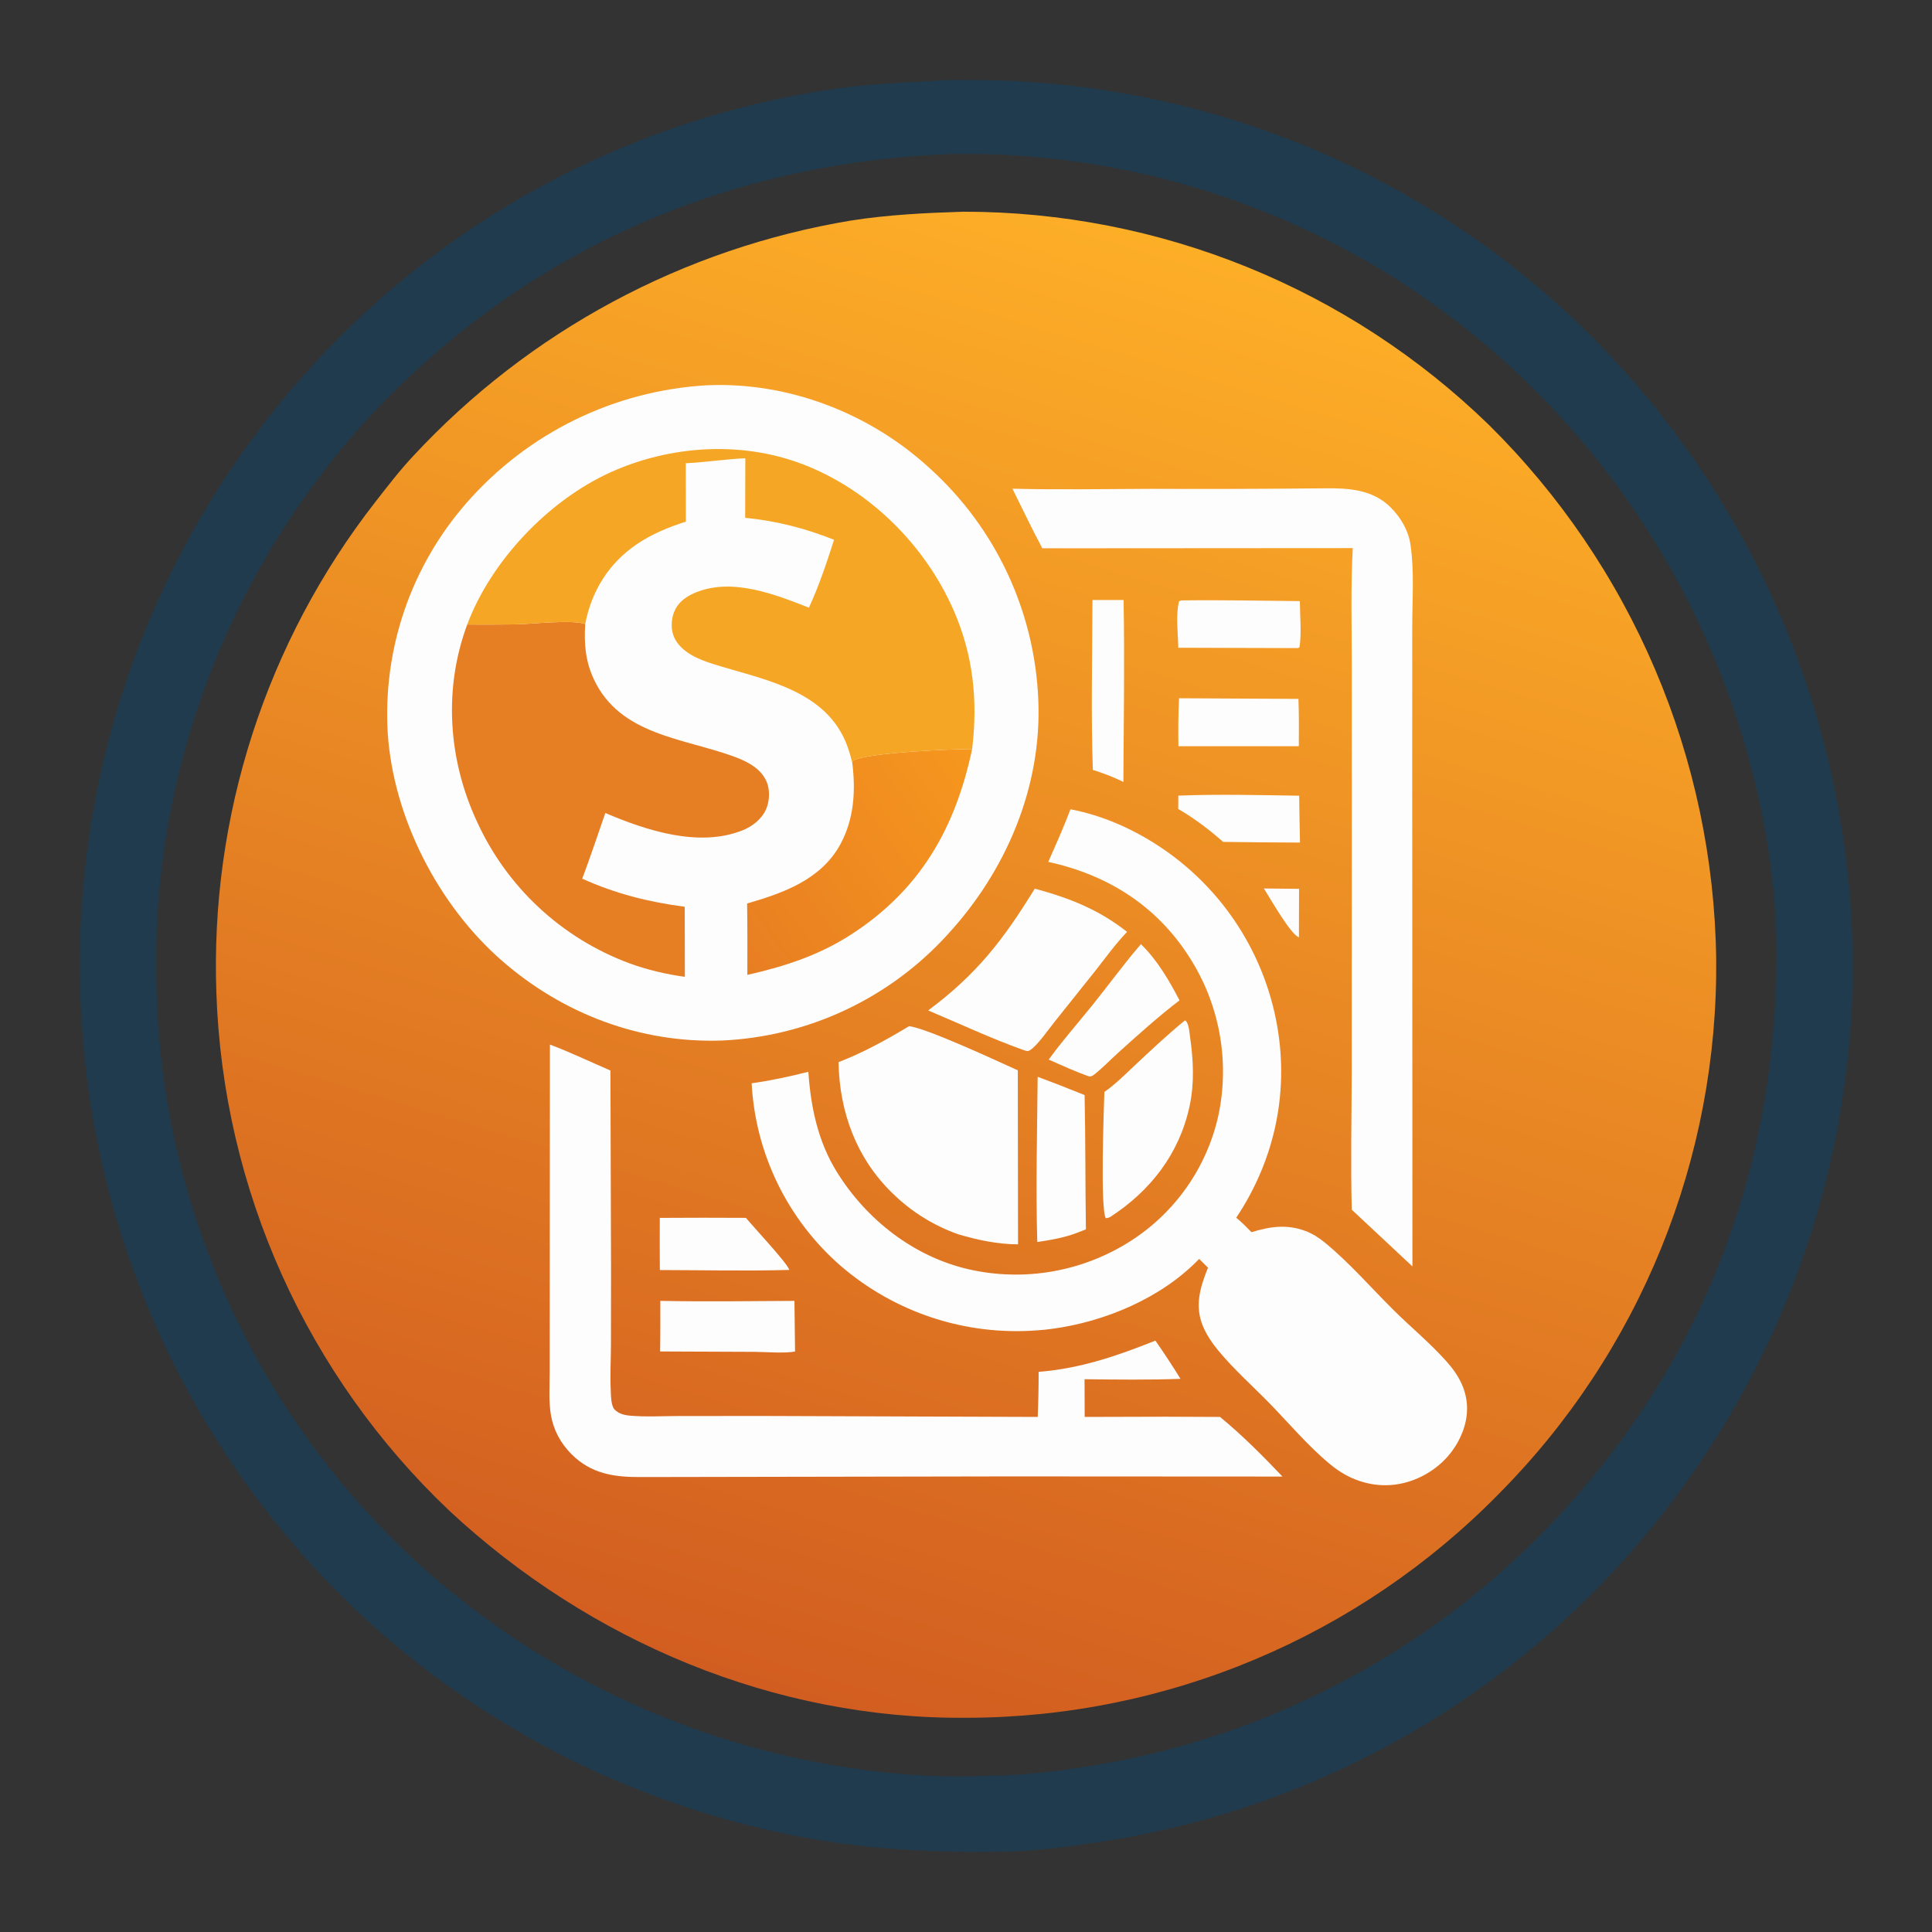
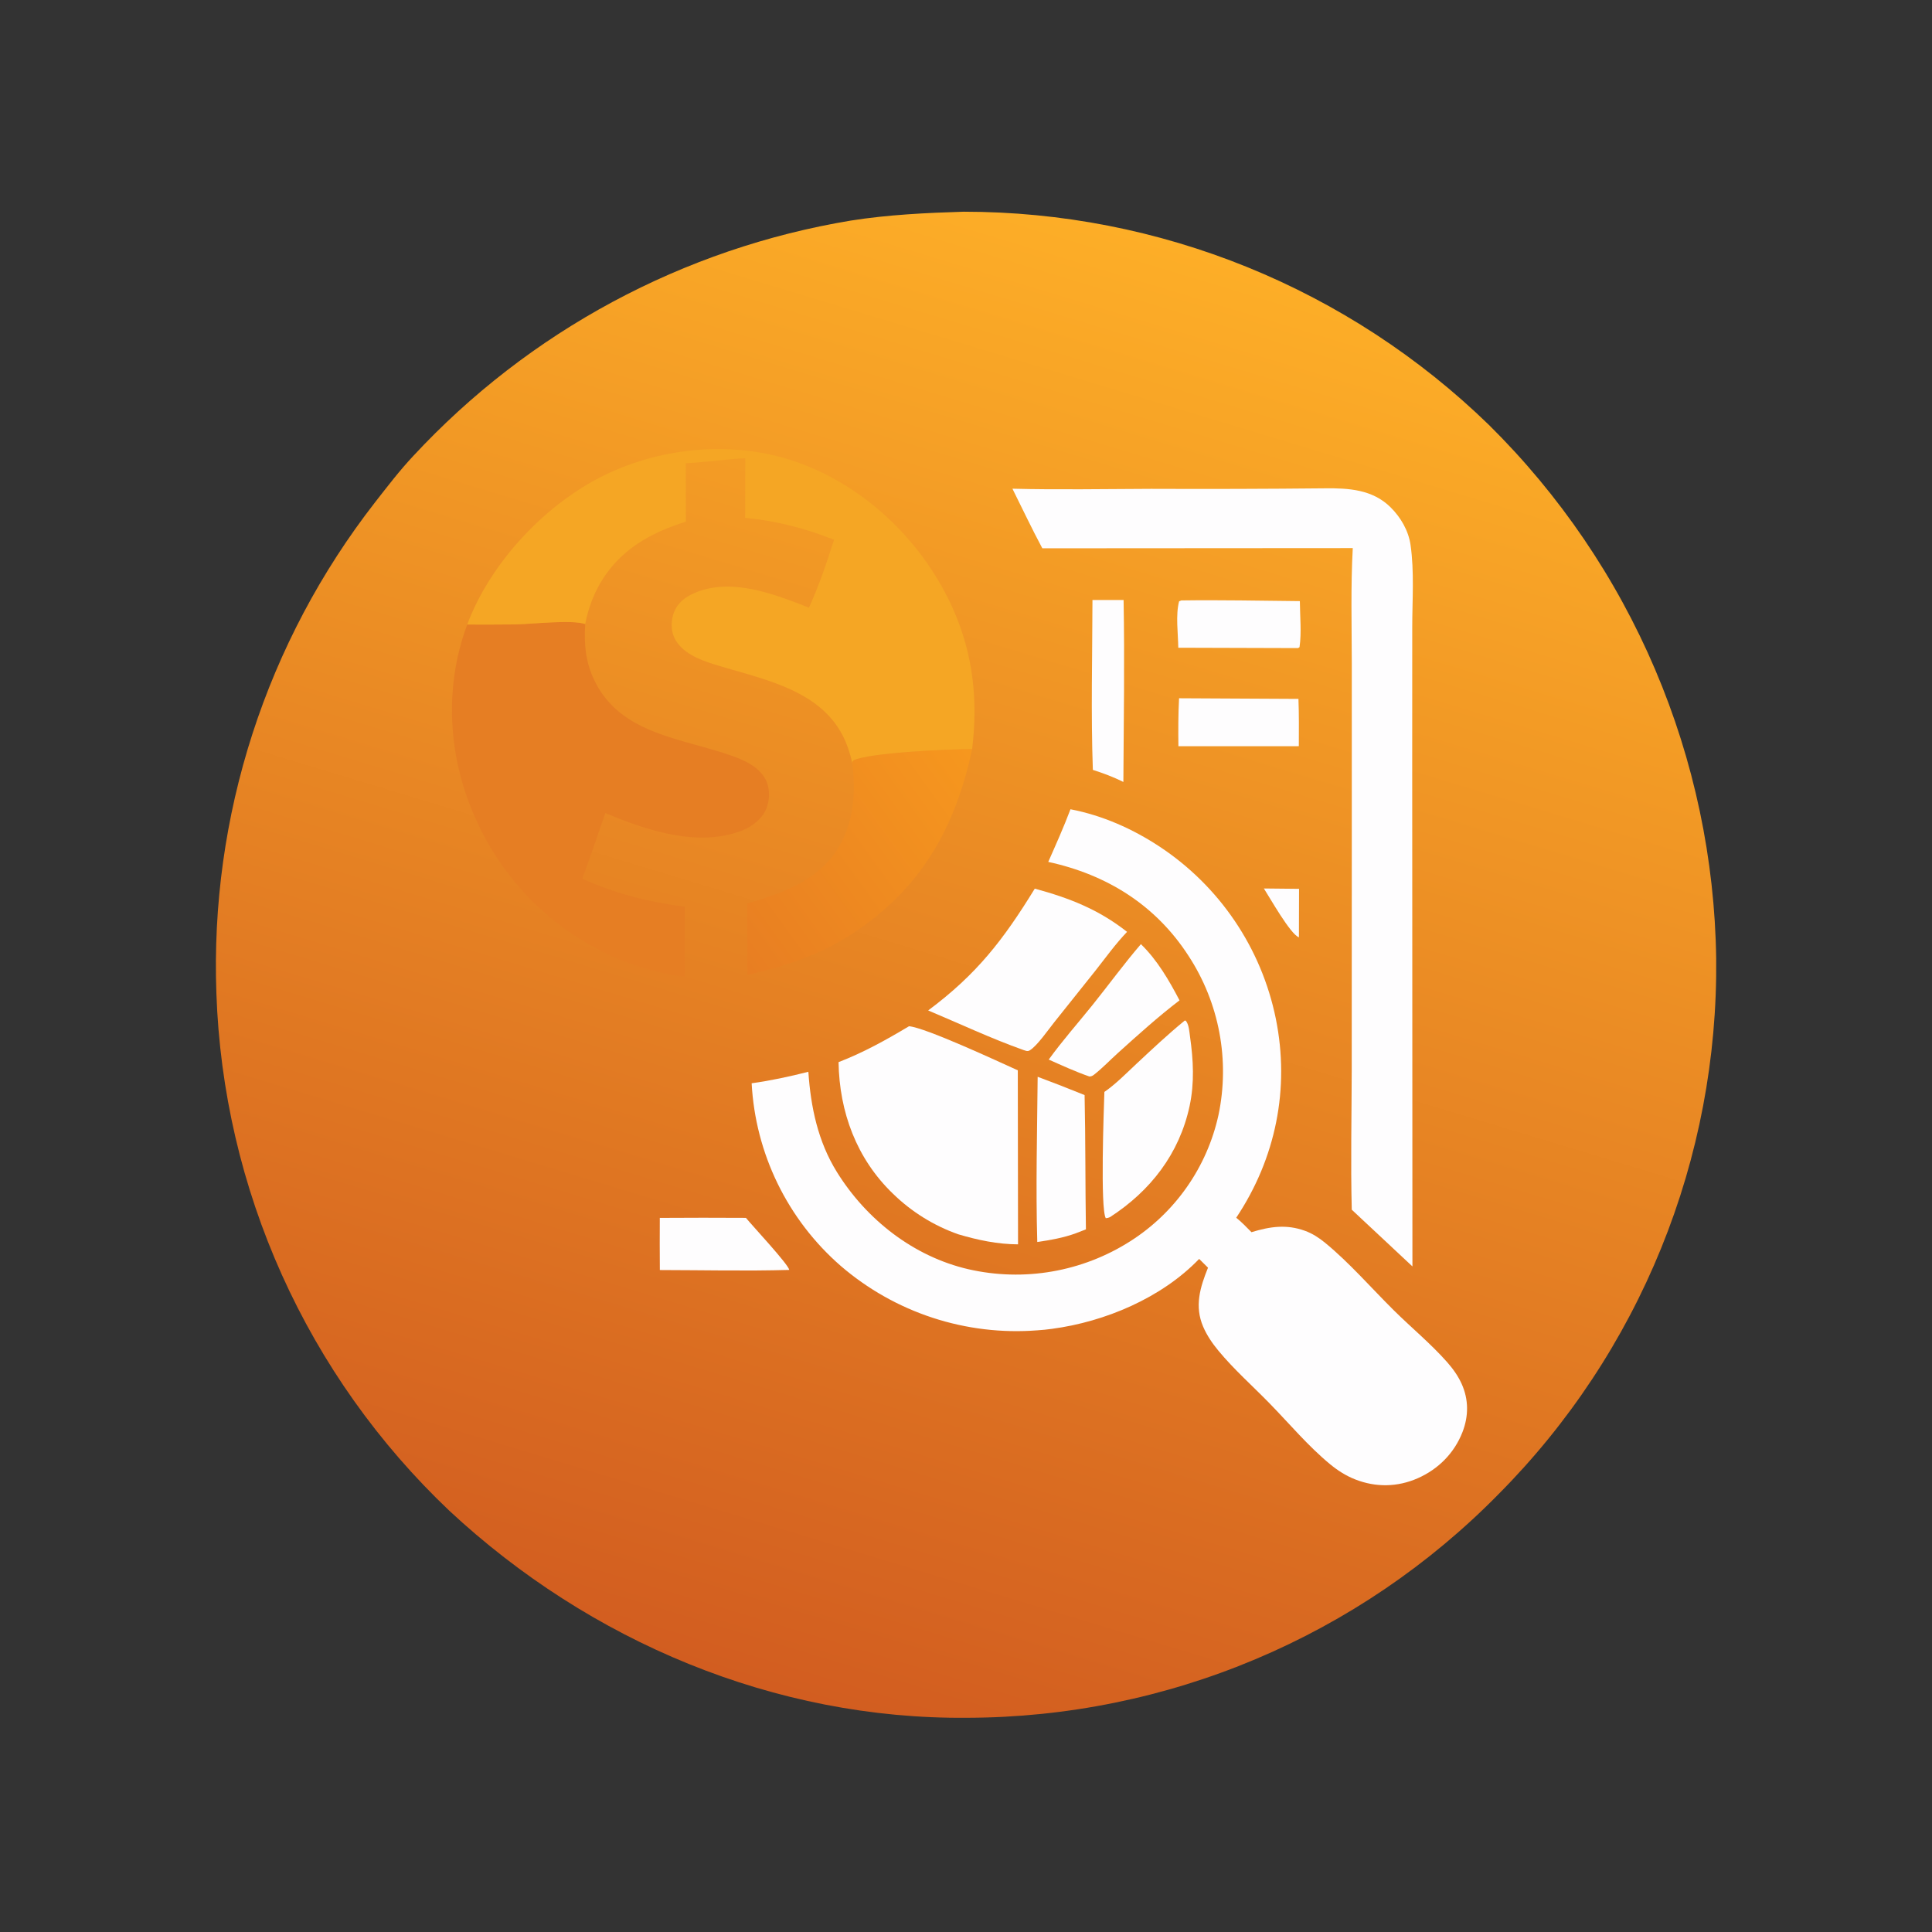
<svg xmlns="http://www.w3.org/2000/svg" width="1024" height="1024">
  <rect width="100%" height="100%" fill="#333333" stroke="none" />
-   <path fill="#203B4D" d="M497.841 42.704C503.152 42.254 508.688 42.387 514.021 42.393Q519.741 42.383 525.46 42.513Q531.179 42.644 536.893 42.914Q542.607 43.185 548.313 43.597Q554.019 44.008 559.713 44.559Q565.406 45.11 571.085 45.801Q576.763 46.492 582.423 47.323Q588.083 48.153 593.721 49.122Q599.359 50.091 604.971 51.199Q610.583 52.306 616.167 53.551Q621.75 54.796 627.301 56.177Q632.852 57.559 638.367 59.077Q643.883 60.594 649.359 62.247Q654.836 63.9 660.27 65.687Q665.704 67.473 671.093 69.393Q676.482 71.313 681.822 73.365Q687.162 75.416 692.45 77.598Q697.737 79.78 702.97 82.092Q708.203 84.403 713.377 86.843Q718.551 89.282 723.664 91.847Q728.777 94.413 733.825 97.104Q738.874 99.794 743.854 102.608Q748.835 105.422 753.745 108.357Q758.655 111.292 763.491 114.347Q768.327 117.402 773.087 120.575Q777.847 123.748 782.528 127.037Q787.208 130.326 791.806 133.729Q796.404 137.132 800.918 140.647Q805.431 144.161 809.857 147.786Q814.282 151.411 818.617 155.143Q822.952 158.876 827.194 162.713Q831.436 166.551 835.583 170.492Q839.729 174.433 843.778 178.474Q847.893 182.608 851.904 186.842Q855.916 191.076 859.823 195.407Q863.729 199.738 867.528 204.164Q871.327 208.59 875.016 213.108Q878.705 217.625 882.282 222.232Q885.859 226.84 889.321 231.533Q892.784 236.227 896.13 241.004Q899.476 245.781 902.704 250.64Q905.932 255.498 909.039 260.434Q912.147 265.369 915.132 270.38Q918.117 275.391 920.978 280.474Q923.839 285.556 926.575 290.708Q929.31 295.859 931.918 301.076Q934.526 306.293 937.005 311.573Q939.484 316.852 941.833 322.191Q944.182 327.53 946.398 332.925Q948.615 338.32 950.698 343.768Q952.782 349.216 954.731 354.713Q956.68 360.211 958.493 365.754Q960.306 371.298 961.983 376.884Q963.659 382.471 965.198 388.097Q966.737 393.723 968.137 399.385Q969.537 405.047 970.797 410.742Q972.058 416.437 973.178 422.161Q974.298 427.885 975.277 433.634Q976.256 439.384 977.094 445.156Q977.932 450.929 978.627 456.72Q979.323 462.511 979.875 468.317Q980.428 474.123 980.839 479.942Q981.249 485.76 981.516 491.586Q981.783 497.413 981.907 503.244Q982.031 509.075 982.011 514.908Q981.958 520.636 981.766 526.361Q981.575 532.086 981.244 537.805Q980.914 543.524 980.445 549.233Q979.976 554.942 979.369 560.638Q978.762 566.334 978.018 572.013Q977.273 577.693 976.391 583.353Q975.509 589.013 974.49 594.65Q973.471 600.287 972.315 605.897Q971.16 611.508 969.869 617.089Q968.579 622.67 967.153 628.218Q965.727 633.766 964.168 639.277Q962.608 644.789 960.915 650.262Q959.223 655.734 957.398 661.164Q955.573 666.594 953.617 671.978Q951.662 677.362 949.576 682.697Q947.49 688.032 945.276 693.315Q943.062 698.598 940.72 703.826Q938.379 709.054 935.911 714.224Q933.444 719.393 930.852 724.501Q928.26 729.61 925.545 734.654Q922.83 739.698 919.993 744.674Q917.157 749.651 914.201 754.557Q911.245 759.464 908.17 764.298Q905.096 769.131 901.906 773.889Q898.716 778.646 895.411 783.325Q892.106 788.004 888.689 792.602Q885.272 797.199 881.745 801.712Q878.218 806.226 874.582 810.652Q870.946 815.079 867.204 819.416Q863.463 823.754 859.617 827.999Q855.771 832.244 851.823 836.395Q847.876 840.546 843.829 844.6Q840.54 847.89 837.186 851.113Q833.833 854.337 830.415 857.493Q826.998 860.649 823.519 863.736Q820.039 866.824 816.499 869.841Q812.959 872.859 809.359 875.805Q805.76 878.752 802.102 881.626Q798.444 884.5 794.73 887.301Q791.016 890.102 787.247 892.828Q783.478 895.555 779.655 898.205Q775.833 900.856 771.958 903.43Q768.083 906.004 764.158 908.501Q760.233 910.997 756.259 913.415Q752.285 915.833 748.264 918.171Q744.242 920.509 740.175 922.766Q736.108 925.024 731.997 927.2Q727.885 929.376 723.731 931.47Q719.578 933.564 715.383 935.575Q711.188 937.586 706.954 939.512Q702.72 941.439 698.449 943.281Q694.177 945.124 689.87 946.88Q685.563 948.637 681.221 950.308Q676.88 951.978 672.506 953.562Q668.132 955.146 663.728 956.642Q659.323 958.139 654.89 959.547Q650.456 960.956 645.996 962.275Q641.535 963.595 637.049 964.826Q632.563 966.057 628.054 967.198Q623.544 968.339 619.013 969.391Q614.481 970.442 609.93 971.402Q605.378 972.363 600.809 973.233Q596.239 974.103 591.653 974.882Q587.067 975.661 582.466 976.348C564.631 979.01 545.816 981.537 527.748 981.484C496.94 981.854 466.69 980.446 436.209 975.641Q432.079 974.97 427.962 974.225Q423.845 973.481 419.742 972.663Q415.639 971.845 411.55 970.955Q407.462 970.065 403.391 969.102Q399.319 968.139 395.265 967.104Q391.211 966.068 387.177 964.961Q383.142 963.854 379.127 962.676Q375.113 961.497 371.12 960.247Q367.127 958.998 363.157 957.677Q359.187 956.357 355.241 954.966Q351.295 953.575 347.374 952.114Q343.454 950.653 339.56 949.123Q335.666 947.593 331.799 945.994Q327.933 944.395 324.096 942.727Q320.259 941.059 316.452 939.324Q312.645 937.588 308.869 935.785Q305.094 933.982 301.351 932.112Q297.608 930.243 293.899 928.306Q290.19 926.37 286.516 924.369Q282.842 922.367 279.204 920.301Q275.566 918.234 271.965 916.103Q268.365 913.972 264.803 911.778Q261.24 909.583 257.718 907.326Q254.195 905.068 250.713 902.748Q247.231 900.428 243.791 898.047Q240.351 895.666 236.954 893.224Q233.557 890.781 230.203 888.279Q226.85 885.777 223.542 883.216Q220.233 880.655 216.971 878.035Q213.709 875.415 210.493 872.738Q207.278 870.061 204.111 867.327Q200.944 864.593 197.826 861.803Q193.516 857.919 189.303 853.93Q185.09 849.941 180.977 845.849Q176.864 841.757 172.853 837.565Q168.842 833.373 164.936 829.084Q161.03 824.794 157.23 820.41Q153.431 816.025 149.741 811.548Q146.051 807.071 142.472 802.504Q138.894 797.937 135.429 793.284Q131.964 788.63 128.615 783.893Q125.266 779.155 122.035 774.336Q118.804 769.518 115.693 764.621Q112.582 759.724 109.592 754.751Q106.603 749.779 103.737 744.735Q100.871 739.69 98.13 734.577Q95.389 729.463 92.776 724.284Q90.162 719.104 87.677 713.861Q85.192 708.619 82.837 703.317Q80.481 698.014 78.258 692.656Q76.034 687.297 73.944 681.885Q71.853 676.473 69.896 671.011Q67.939 665.549 66.118 660.041Q64.297 654.532 62.612 648.981Q60.927 643.429 59.38 637.837Q57.832 632.246 56.423 626.618Q55.014 620.99 53.744 615.329Q52.474 609.668 51.344 603.977Q50.215 598.286 49.225 592.57Q48.236 586.853 47.389 581.113Q46.541 575.374 45.835 569.615Q45.129 563.857 44.565 558.082Q44.001 552.308 43.58 546.521Q43.159 540.735 42.881 534.94Q42.596 529.269 42.449 523.592Q42.301 517.916 42.291 512.238Q42.28 506.559 42.406 500.882Q42.533 495.205 42.796 489.533Q43.059 483.861 43.459 478.197Q43.859 472.532 44.395 466.879Q44.932 461.226 45.604 455.588Q46.277 449.95 47.085 444.329Q47.894 438.708 48.837 433.109Q49.781 427.51 50.859 421.935Q51.938 416.36 53.15 410.812Q54.363 405.265 55.709 399.748Q57.055 394.232 58.534 388.749Q60.012 383.267 61.623 377.822Q63.233 372.377 64.975 366.972Q66.716 361.567 68.587 356.206Q70.458 350.845 72.458 345.53Q74.458 340.216 76.586 334.951Q78.713 329.686 80.967 324.474Q83.221 319.262 85.6 314.106Q87.979 308.95 90.481 303.853Q92.984 298.756 95.609 293.721Q98.234 288.685 100.979 283.715Q103.725 278.744 106.589 273.841Q109.454 268.939 112.435 264.106Q115.417 259.274 118.515 254.515Q121.613 249.756 124.824 245.073Q128.036 240.39 131.359 235.786Q134.683 231.182 138.116 226.659Q141.55 222.136 145.091 217.698Q148.633 213.259 152.281 208.907Q155.928 204.556 159.68 200.293Q163.065 196.444 166.533 192.671Q170.002 188.898 173.552 185.202Q177.103 181.506 180.735 177.889Q184.366 174.272 188.076 170.736Q191.786 167.201 195.574 163.747Q199.361 160.294 203.223 156.925Q207.085 153.556 211.021 150.273Q214.957 146.99 218.964 143.794Q222.971 140.598 227.047 137.492Q231.124 134.385 235.268 131.369Q239.411 128.353 243.621 125.429Q247.83 122.505 252.103 119.675Q256.376 116.844 260.71 114.109Q265.044 111.373 269.437 108.733Q273.83 106.094 278.281 103.552Q282.731 101.01 287.236 98.566Q291.742 96.123 296.3 93.779Q300.858 91.436 305.466 89.193Q310.075 86.951 314.732 84.81Q319.389 82.669 324.091 80.632Q328.794 78.595 333.541 76.661Q338.288 74.728 343.076 72.9Q347.864 71.072 352.691 69.349Q357.518 67.627 362.382 66.011Q367.246 64.396 372.144 62.888Q377.043 61.38 381.973 59.98Q386.904 58.58 391.864 57.29Q396.824 55.999 401.811 54.818Q406.798 53.636 411.81 52.566Q416.822 51.495 421.857 50.534Q426.891 49.574 431.946 48.725Q437 47.876 442.072 47.138C460.581 44.426 479.194 43.755 497.841 42.704ZM501.768 81.737C381.476 86.916 274.815 134.784 193.185 223.795Q190.257 227.04 187.396 230.345Q184.536 233.649 181.743 237.011Q178.949 240.372 176.225 243.79Q173.501 247.208 170.847 250.681Q168.193 254.154 165.61 257.68Q163.028 261.206 160.517 264.783Q158.007 268.361 155.569 271.989Q153.132 275.617 150.769 279.294Q148.407 282.971 146.119 286.695Q143.831 290.42 141.62 294.19Q139.409 297.96 137.275 301.774Q135.141 305.588 133.084 309.445Q131.028 313.302 129.051 317.2Q127.074 321.098 125.177 325.035Q123.279 328.973 121.462 332.948Q119.645 336.923 117.909 340.934Q116.174 344.945 114.52 348.991Q112.866 353.037 111.295 357.116Q109.724 361.194 108.236 365.304Q106.749 369.414 105.345 373.553Q103.941 377.692 102.622 381.859Q101.303 386.025 100.068 390.218Q98.834 394.411 97.685 398.628Q96.537 402.845 95.474 407.085Q94.412 411.324 93.435 415.585Q92.459 419.845 91.57 424.124Q90.681 428.404 89.879 432.7Q89.077 436.996 88.362 441.308Q87.648 445.62 87.021 449.946Q86.395 454.271 85.856 458.609Q85.318 462.946 84.868 467.294Q84.418 471.641 84.057 475.997C82.378 495.948 82.493 516.082 83.377 536.069Q83.653 541.234 84.054 546.39Q84.454 551.547 84.98 556.692Q85.505 561.838 86.155 566.969Q86.805 572.1 87.579 577.214Q88.353 582.328 89.25 587.421Q90.147 592.515 91.167 597.586Q92.187 602.656 93.33 607.7Q94.472 612.745 95.737 617.76Q97.001 622.775 98.386 627.758Q99.771 632.742 101.277 637.69Q102.782 642.638 104.406 647.548Q106.031 652.459 107.774 657.328Q109.517 662.198 111.377 667.024Q113.237 671.85 115.214 676.63Q117.19 681.409 119.281 686.14Q121.373 690.87 123.578 695.548Q125.783 700.227 128.101 704.85Q130.419 709.474 132.848 714.04Q135.277 718.607 137.816 723.113Q140.354 727.619 143.001 732.063Q145.648 736.506 148.402 740.884Q151.156 745.262 154.014 749.573Q156.873 753.883 159.835 758.123Q162.798 762.362 165.862 766.529Q168.926 770.696 172.089 774.788Q175.253 778.879 178.515 782.893Q181.777 786.907 185.135 790.841Q188.493 794.775 191.945 798.626Q195.397 802.477 198.942 806.244Q202.486 810.011 206.121 813.691Q209.755 817.371 213.477 820.961Q217.2 824.552 221.008 828.052Q224.176 830.934 227.4 833.753Q230.624 836.572 233.902 839.327Q237.181 842.082 240.513 844.773Q243.845 847.463 247.228 850.088Q250.612 852.713 254.047 855.271Q257.482 857.828 260.966 860.319Q264.45 862.809 267.982 865.23Q271.514 867.652 275.093 870.004Q278.672 872.356 282.296 874.637Q285.92 876.918 289.589 879.128Q293.257 881.338 296.968 883.476Q300.679 885.613 304.431 887.678Q308.183 889.742 311.974 891.733Q315.766 893.724 319.596 895.64Q323.426 897.556 327.293 899.396Q331.16 901.237 335.062 903.001Q338.964 904.766 342.9 906.454Q346.836 908.141 350.804 909.752Q354.772 911.362 358.771 912.895Q362.77 914.427 366.798 915.881Q370.826 917.334 374.882 918.709Q378.938 920.084 383.02 921.378Q387.102 922.673 391.209 923.888Q395.316 925.103 399.445 926.237Q403.575 927.371 407.726 928.424Q411.877 929.476 416.048 930.448Q420.219 931.419 424.408 932.309Q428.597 933.198 432.803 934.006Q437.009 934.813 441.229 935.538Q445.45 936.263 449.684 936.905Q453.918 937.547 458.164 938.106Q462.41 938.664 466.666 939.14C484.244 941.03 502.249 942.174 519.925 941.346Q521.246 941.286 522.565 941.206C542.696 941.076 563.171 938.586 582.983 935.138Q587.099 934.431 591.199 933.644Q595.3 932.858 599.385 931.992Q603.47 931.126 607.538 930.181Q611.605 929.236 615.654 928.213Q619.702 927.19 623.73 926.088Q627.758 924.987 631.764 923.807Q635.77 922.628 639.752 921.372Q643.734 920.115 647.691 918.782Q651.648 917.448 655.579 916.039Q659.51 914.629 663.412 913.144Q667.315 911.658 671.188 910.097Q675.061 908.537 678.903 906.901Q682.746 905.266 686.556 903.557Q690.365 901.847 694.141 900.064Q697.918 898.281 701.658 896.426Q705.399 894.57 709.103 892.643Q712.808 890.715 716.474 888.716Q720.14 886.717 723.767 884.648Q727.394 882.578 730.98 880.439Q734.566 878.299 738.11 876.091Q741.654 873.883 745.155 871.606Q748.656 869.33 752.111 866.986Q755.568 864.642 758.977 862.232Q762.387 859.822 765.75 857.346Q769.113 854.87 772.427 852.33Q775.741 849.789 779.005 847.185Q782.27 844.581 785.483 841.915Q788.696 839.248 791.857 836.519Q795.019 833.791 798.126 831.002Q801.234 828.213 804.287 825.364Q807.34 822.515 810.338 819.608Q813.335 816.701 816.276 813.736C900.427 728.451 942.513 621.613 941.544 502.089C941.289 470.571 936.409 438.625 928.49 408.154Q927.549 404.496 926.546 400.854Q925.543 397.212 924.477 393.588Q923.411 389.964 922.283 386.359Q921.155 382.754 919.965 379.169Q918.775 375.584 917.524 372.02Q916.273 368.456 914.96 364.914Q913.648 361.372 912.275 357.853Q910.902 354.334 909.468 350.839Q908.035 347.344 906.542 343.875Q905.048 340.405 903.496 336.962Q901.943 333.518 900.331 330.102Q898.719 326.686 897.049 323.298Q895.379 319.91 893.651 316.551Q891.922 313.192 890.137 309.863Q888.351 306.535 886.508 303.237Q884.665 299.94 882.766 296.675Q880.867 293.41 878.912 290.177Q876.957 286.945 874.947 283.747Q872.936 280.549 870.871 277.386Q868.806 274.224 866.687 271.097Q864.568 267.97 862.395 264.88Q860.223 261.789 857.997 258.737Q855.772 255.685 853.495 252.671Q851.217 249.658 848.888 246.684Q846.559 243.71 844.179 240.777Q841.799 237.843 839.369 234.951Q836.939 232.059 834.46 229.209Q831.981 226.36 829.453 223.553Q826.925 220.746 824.349 217.983Q821.773 215.22 819.15 212.502Q816.527 209.784 813.858 207.111Q811.189 204.438 808.474 201.812Q804.723 198.185 800.885 194.651Q797.047 191.117 793.124 187.678Q789.201 184.238 785.195 180.896Q781.19 177.553 777.104 174.309Q773.017 171.065 768.853 167.922Q764.689 164.778 760.45 161.737Q756.211 158.696 751.898 155.759Q747.586 152.823 743.203 149.992Q738.821 147.161 734.37 144.438Q729.92 141.715 725.405 139.102Q720.889 136.488 716.312 133.985Q711.734 131.483 707.096 129.092Q702.459 126.702 697.764 124.425Q693.07 122.149 688.321 119.987Q683.573 117.826 678.773 115.781Q673.973 113.736 669.125 111.809Q664.277 109.881 659.383 108.073Q654.489 106.264 649.553 104.576Q644.616 102.887 639.64 101.319Q634.664 99.751 629.651 98.305Q624.638 96.859 619.592 95.536Q614.545 94.213 609.468 93.013Q604.39 91.813 599.285 90.737Q594.18 89.662 589.05 88.711Q583.92 87.76 578.768 86.934Q573.617 86.109 568.447 85.409Q563.277 84.709 558.091 84.136Q552.905 83.563 547.707 83.116Q542.509 82.669 537.302 82.349Q532.094 82.029 526.88 81.837Q521.667 81.644 516.45 81.578Q511.233 81.513 506.016 81.574Q503.89 81.593 501.768 81.737Z" />
  <defs>
    <linearGradient id="gradient_0" gradientUnits="userSpaceOnUse" x1="396.515" y1="892.247" x2="627.324" y2="130.386">
      <stop offset="0" stop-color="#D25D20" />
      <stop offset="1" stop-color="#FDAE27" />
    </linearGradient>
  </defs>
  <path fill="url(#gradient_0)" d="M510.79 112.212Q515.604 112.212 520.416 112.328Q525.229 112.444 530.037 112.676Q534.845 112.908 539.646 113.256Q544.447 113.604 549.238 114.067Q554.03 114.531 558.809 115.11Q563.588 115.689 568.351 116.382Q573.115 117.076 577.86 117.885Q582.605 118.693 587.33 119.616Q592.054 120.538 596.755 121.574Q601.456 122.611 606.131 123.76Q610.805 124.909 615.451 126.171Q620.096 127.432 624.71 128.805Q629.324 130.178 633.903 131.662Q638.482 133.146 643.025 134.74Q647.567 136.334 652.069 138.037Q656.572 139.74 661.032 141.551Q665.492 143.362 669.907 145.279Q674.322 147.197 678.69 149.221Q683.058 151.245 687.375 153.373Q691.693 155.502 695.958 157.734Q700.223 159.965 704.433 162.299Q708.643 164.633 712.796 167.068Q716.948 169.503 721.041 172.037Q725.134 174.572 729.164 177.204Q733.195 179.836 737.16 182.564Q741.126 185.293 745.025 188.116Q748.924 190.939 752.754 193.856Q756.583 196.772 760.342 199.78Q764.1 202.788 767.785 205.886Q771.469 208.983 775.078 212.169Q778.687 215.354 782.219 218.626Q785.75 221.897 789.201 225.253Q792.704 228.716 796.122 232.263Q799.54 235.81 802.871 239.439Q806.202 243.068 809.444 246.777Q812.685 250.486 815.836 254.272Q818.987 258.059 822.045 261.92Q825.102 265.782 828.066 269.717Q831.029 273.652 833.895 277.658Q836.762 281.664 839.531 285.738Q842.299 289.812 844.968 293.953Q847.637 298.093 850.204 302.297Q852.772 306.501 855.236 310.766Q857.701 315.031 860.061 319.354Q862.421 323.678 864.676 328.057Q866.93 332.437 869.078 336.87Q871.225 341.303 873.265 345.787Q875.304 350.271 877.234 354.804Q879.163 359.336 880.982 363.913Q882.802 368.491 884.509 373.112Q886.216 377.732 887.811 382.393Q889.405 387.053 890.886 391.751Q892.367 396.449 893.734 401.182Q895.1 405.914 896.351 410.679Q897.602 415.443 898.737 420.237Q899.872 425.03 900.891 429.849Q901.909 434.669 902.81 439.512Q903.711 444.354 904.494 449.218Q905.276 454.081 905.941 458.962Q906.606 463.843 907.152 468.738Q907.698 473.634 908.125 478.541Q908.551 483.448 908.859 488.365Q909.166 493.281 909.354 498.203Q909.543 503.126 909.611 508.051Q909.662 512.966 909.592 517.881Q909.522 522.796 909.33 527.707Q909.138 532.619 908.824 537.524Q908.51 542.43 908.075 547.326Q907.64 552.222 907.084 557.105Q906.527 561.989 905.85 566.858Q905.173 571.726 904.376 576.576Q903.578 581.427 902.661 586.256Q901.743 591.085 900.707 595.889Q899.67 600.694 898.515 605.472Q897.359 610.249 896.086 614.997Q894.812 619.745 893.422 624.459Q892.031 629.174 890.524 633.852Q889.017 638.531 887.395 643.171Q885.772 647.811 884.035 652.409Q882.298 657.007 880.448 661.561Q878.598 666.115 876.636 670.621Q874.673 675.128 872.6 679.585Q870.526 684.041 868.343 688.445Q866.16 692.849 863.868 697.197Q861.576 701.546 859.178 705.836Q856.779 710.126 854.275 714.356Q851.771 718.586 849.162 722.752Q846.554 726.918 843.843 731.019Q841.133 735.119 838.321 739.151Q835.51 743.183 832.6 747.144Q829.689 751.105 826.682 754.993Q823.674 758.881 820.571 762.693Q817.468 766.505 814.271 770.239Q811.075 773.973 807.787 777.627Q804.499 781.28 801.121 784.852Q797.744 788.423 794.279 791.909Q790.847 795.404 787.33 798.813Q783.812 802.222 780.212 805.543Q776.611 808.865 772.93 812.095Q769.248 815.327 765.488 818.466Q761.727 821.604 757.891 824.649Q754.054 827.694 750.143 830.644Q746.232 833.593 742.249 836.444Q738.266 839.296 734.214 842.048Q730.162 844.8 726.043 847.451Q721.924 850.102 717.741 852.651Q713.557 855.199 709.312 857.643Q705.068 860.087 700.763 862.425Q696.459 864.764 692.099 866.995Q687.738 869.226 683.323 871.349Q678.909 873.471 674.443 875.484Q669.977 877.497 665.463 879.399Q660.949 881.3 656.389 883.09Q651.83 884.879 647.227 886.555Q642.624 888.232 637.982 889.793Q633.339 891.355 628.659 892.802Q623.979 894.248 619.265 895.578Q614.551 896.908 609.805 898.122Q605.059 899.335 600.285 900.43Q595.511 901.526 590.711 902.503Q585.911 903.48 581.088 904.338Q576.266 905.196 571.423 905.935Q566.581 906.673 561.722 907.291Q556.863 907.91 551.99 908.408Q547.117 908.906 542.233 909.283Q537.349 909.661 532.458 909.917Q527.566 910.174 522.67 910.309Q517.773 910.445 512.875 910.459C410.67 911.451 312.531 869.982 238.146 800.711Q234.649 797.394 231.234 793.992Q227.819 790.591 224.487 787.107Q221.156 783.624 217.91 780.061Q214.664 776.498 211.506 772.857Q208.347 769.215 205.278 765.499Q202.209 761.782 199.231 757.992Q196.253 754.202 193.369 750.34Q190.484 746.479 187.694 742.549Q184.903 738.618 182.209 734.621Q179.516 730.624 176.919 726.563Q174.323 722.502 171.827 718.379Q169.33 714.256 166.935 710.073Q164.539 705.891 162.245 701.651Q159.952 697.412 157.762 693.118Q155.573 688.824 153.488 684.478Q151.403 680.132 149.425 675.737Q147.446 671.341 145.575 666.899Q143.704 662.457 141.941 657.971Q140.178 653.485 138.525 648.957Q136.872 644.43 135.329 639.863Q133.786 635.297 132.355 630.694Q130.923 626.092 129.604 621.456Q128.285 616.82 127.079 612.153Q125.873 607.486 124.78 602.792Q123.688 598.097 122.71 593.377Q121.732 588.657 120.869 583.915Q120.006 579.173 119.258 574.411Q118.51 569.65 117.879 564.871Q117.247 560.093 116.732 555.3Q116.216 550.508 115.817 545.704Q115.418 540.901 115.136 536.089Q114.854 531.277 114.689 526.46Q114.53 522.102 114.467 517.741Q114.403 513.38 114.435 509.019Q114.466 504.658 114.593 500.298Q114.719 495.939 114.941 491.583Q115.163 487.228 115.479 482.878Q115.796 478.528 116.207 474.186Q116.618 469.845 117.124 465.513Q117.63 461.181 118.231 456.861Q118.831 452.542 119.525 448.236Q120.22 443.93 121.008 439.641Q121.796 435.351 122.677 431.08Q123.559 426.809 124.533 422.558Q125.508 418.307 126.575 414.078Q127.641 409.849 128.8 405.645Q129.959 401.44 131.209 397.262Q132.46 393.084 133.801 388.934Q135.142 384.784 136.573 380.664Q138.004 376.545 139.525 372.457Q141.046 368.37 142.656 364.316Q144.265 360.263 145.963 356.246Q147.66 352.228 149.445 348.249Q151.23 344.27 153.101 340.33Q154.972 336.391 156.929 332.493Q158.885 328.595 160.926 324.741Q162.968 320.887 165.092 317.078Q167.217 313.27 169.424 309.508Q171.632 305.747 173.92 302.034Q176.209 298.322 178.578 294.66Q180.948 290.999 183.396 287.39Q185.844 283.781 188.371 280.226Q190.898 276.671 193.501 273.172Q196.105 269.673 198.784 266.232C205.34 257.846 211.836 249.335 219.131 241.569Q221.981 238.5 224.894 235.49Q227.807 232.48 230.781 229.53Q233.756 226.581 236.79 223.693Q239.824 220.806 242.917 217.981Q246.01 215.156 249.16 212.396Q252.311 209.635 255.517 206.94Q258.724 204.245 261.985 201.617Q265.246 198.988 268.561 196.427Q271.875 193.866 275.242 191.374Q278.608 188.881 282.025 186.459Q285.443 184.036 288.909 181.685Q292.375 179.333 295.889 177.053Q299.402 174.773 302.962 172.566Q306.522 170.358 310.127 168.225Q313.731 166.091 317.379 164.032Q321.027 161.973 324.716 159.99Q328.405 158.006 332.134 156.099Q335.864 154.191 339.631 152.361Q343.399 150.531 347.204 148.779Q351.008 147.026 354.848 145.353Q358.688 143.679 362.561 142.084Q366.434 140.49 370.34 138.976Q374.245 137.461 378.181 136.027Q382.116 134.593 386.08 133.241Q390.045 131.888 394.036 130.617Q398.027 129.347 402.044 128.158Q406.06 126.97 410.1 125.864Q414.141 124.759 418.203 123.736Q422.265 122.714 426.347 121.775Q430.429 120.837 434.53 119.982Q438.63 119.128 442.747 118.358Q446.865 117.588 450.997 116.903C470.752 113.787 490.823 112.823 510.79 112.212Z" />
  <path fill="#FEFDFE" d="M669.88 470.913L688.526 471.106L688.454 496.801C683.908 495.17 672.995 475.691 669.88 470.913Z" />
-   <path fill="#FEFDFE" d="M624.532 421.703C645.795 420.867 667.324 421.422 688.602 421.742C688.625 430.015 688.93 438.304 689.023 446.58Q668.659 446.509 648.296 446.223C640.752 439.593 633.171 433.843 624.497 428.77L624.532 421.703Z" />
  <path fill="#FEFDFE" d="M579.03 318.009L595.526 318.003C596.113 350.116 595.586 382.325 595.412 414.445C590.19 411.861 584.781 409.814 579.234 408.049C578.18 378.142 578.968 347.946 579.03 318.009Z" />
  <path fill="#FEFDFE" d="M349.708 645.508Q372.53 645.356 395.352 645.493C398.727 649.643 417.78 670.012 418.327 673.084C395.455 673.729 372.609 673.177 349.735 673.146Q349.621 659.327 349.708 645.508Z" />
  <path fill="#FEFDFE" d="M624.924 370.094L688.203 370.429C688.528 378.779 688.429 387.141 688.403 395.496L624.584 395.507C624.479 387.073 624.481 378.514 624.924 370.094Z" />
  <path fill="#FEFDFE" d="M626.109 318.241C647.043 317.937 668.013 318.414 688.95 318.605C688.996 326.442 689.913 335.305 688.778 342.997L688.012 343.504L624.521 343.313C624.404 335.789 623.05 325.982 624.937 318.739L626.109 318.241Z" />
-   <path fill="#FEFDFE" d="M349.981 689.486C373.701 689.969 397.358 689.634 421.077 689.496L421.39 716.321C415.723 717.413 405.957 716.542 399.917 716.507L349.864 716.302C350.058 707.371 349.959 698.42 349.981 689.486Z" />
  <path fill="#FEFDFE" d="M549.98 570.723Q562.501 575.366 574.86 580.423C575.369 604.123 575.201 627.871 575.557 651.581L570.122 653.697C563.55 656.076 556.672 657.298 549.777 658.28C548.941 629.121 549.722 599.889 549.98 570.723Z" />
  <path fill="#FEFDFE" d="M604.702 500.417C613.331 508.775 619.658 519.637 625.166 530.211C613.761 538.912 603.138 548.54 592.487 558.135C588.316 561.892 584.324 566.125 579.911 569.565C579.061 570.228 578.502 570.515 577.39 570.566C570.043 568.016 562.948 564.752 555.848 561.597C563.099 551.548 571.333 542.295 579.083 532.641C587.68 521.932 595.744 510.843 604.702 500.417Z" />
  <path fill="#FEFDFE" d="M627.99 540.875C628.532 541.051 628.481 540.942 628.821 541.449C630.198 543.505 630.401 547.045 630.745 549.477C632.495 561.858 633.148 573.925 630.504 586.248C625.081 611.53 609.721 631.264 588.302 645.111C587.514 645.475 586.953 645.608 586.088 645.673C583.108 640.661 585.046 587.909 585.346 578.741C591.426 574.542 596.799 569.014 602.188 563.981C610.623 556.102 619.049 548.183 627.99 540.875Z" />
  <path fill="#FEFDFE" d="M548.459 470.998C566.794 475.975 582.264 482.011 597.364 493.901C591.209 500.36 585.985 507.613 580.481 514.618L558.88 541.673C555.733 545.593 549.684 554.381 545.8 556.703C544.533 557.46 543.621 556.873 542.344 556.489C525.291 550.422 508.641 542.575 491.948 535.557C517.739 516.332 531.73 498.208 548.459 470.998Z" />
  <path fill="#FEFDFE" d="M481.804 543.927C490.481 544.635 528.969 562.55 539.454 567.296L539.582 659.529C528.705 659.485 518.232 657.26 507.861 654.191Q505.439 653.336 503.068 652.35Q500.696 651.365 498.381 650.252Q496.066 649.139 493.815 647.903Q491.564 646.666 489.384 645.309Q487.203 643.952 485.099 642.479Q482.995 641.005 480.975 639.42Q478.954 637.835 477.022 636.143Q475.09 634.45 473.253 632.655C454.008 614.147 444.873 589.371 444.452 562.953C457.765 557.816 469.581 551.224 481.804 543.927Z" />
  <path fill="#FEFDFE" d="M536.613 259.023C561.137 259.651 585.564 259.172 610.083 259.098Q656.128 259.286 702.171 258.822C714.827 258.66 727.508 259.451 737.02 268.867C742.428 274.221 746.535 281.263 747.623 288.853C749.651 303.005 748.533 318.069 748.519 332.365L748.501 407.023L748.614 671.225L716.463 641.166C715.845 616.339 716.397 591.58 716.446 566.754L716.483 443.222L716.478 351.543C716.449 331.225 715.888 310.787 716.997 290.497L552.452 290.607C546.892 280.231 541.866 269.557 536.613 259.023Z" />
-   <path fill="#FEFDFE" d="M291.473 553.643C302.316 557.727 312.895 562.805 323.541 567.405L323.869 673.276L323.816 713.049C323.767 720.855 323.35 728.743 323.686 736.542C323.803 739.274 323.79 745.05 325.73 747.055C327.905 749.305 330.769 750.035 333.789 750.314C342.057 751.078 350.721 750.553 359.028 750.529L404.113 750.493L550.009 751.003Q550.513 739.065 550.494 727.117C572.662 725.322 591.913 718.74 612.384 710.552Q619.323 720.489 625.672 730.813C608.718 731.435 591.793 731.203 574.835 731.019Q574.925 741.01 574.904 751.001L617.93 750.886L646.637 751.01C658.217 760.483 669.427 771.765 679.731 782.603L534.534 782.523L339.785 782.869C325.503 782.966 313.325 781.186 302.864 770.704C297.112 764.94 293.291 757.833 291.96 749.782C290.766 742.561 291.343 734.489 291.343 727.178L291.372 689.301L291.473 553.643Z" />
  <path fill="#FEFDFE" d="M567.371 428.928C584.252 432.175 600.223 439.241 614.547 448.681Q616.02 449.652 617.468 450.659Q618.917 451.667 620.34 452.709Q621.763 453.751 623.16 454.829Q624.558 455.906 625.928 457.017Q627.298 458.128 628.641 459.272Q629.984 460.417 631.298 461.594Q632.612 462.771 633.897 463.98Q635.182 465.188 636.436 466.429Q637.691 467.669 638.915 468.939Q640.139 470.21 641.331 471.51Q642.524 472.81 643.684 474.14Q644.844 475.469 645.971 476.826Q647.098 478.183 648.191 479.568Q649.284 480.952 650.343 482.363Q651.402 483.774 652.426 485.211Q653.45 486.647 654.439 488.108Q655.427 489.57 656.379 491.055Q657.332 492.54 658.247 494.048Q659.163 495.556 660.041 497.086Q660.919 498.616 661.759 500.167Q662.6 501.719 663.402 503.29Q664.204 504.861 664.967 506.452Q665.73 508.042 666.454 509.651Q667.177 511.26 667.862 512.886Q668.546 514.512 669.19 516.155Q669.834 517.797 670.437 519.455Q671.04 521.113 671.603 522.785Q672.165 524.457 672.687 526.142Q673.208 527.828 673.688 529.526Q674.167 531.223 674.605 532.932Q675.043 534.641 675.439 536.36Q675.835 538.08 676.188 539.808C683.744 576.934 676.176 613.996 655.222 645.431C658.125 647.686 660.7 650.495 663.308 653.086C673.094 650.081 681.903 648.779 691.705 652.37C695.663 653.82 699.044 656.014 702.288 658.669C715.208 669.246 726.813 682.682 738.73 694.476C748.024 703.675 758.357 712.171 767.005 721.96C770.087 725.449 772.824 729.284 774.739 733.543C778.468 741.836 778.424 750.595 775.15 759.031C770.831 770.162 762.333 778.695 751.453 783.491C740.702 788.231 729.272 788.418 718.314 784.127C713.427 782.213 709.086 779.451 705.043 776.125C693.426 766.565 683.41 754.599 672.9 743.815C663.86 734.541 654.119 725.957 645.833 715.959C642.595 712.052 639.714 707.863 637.705 703.184C633.034 692.31 636.058 682.322 640.27 671.906L635.576 667.25C615.708 687.924 585.659 700.585 557.528 704.319Q553.668 704.864 549.777 705.103Q548.023 705.239 546.267 705.332Q544.511 705.425 542.752 705.474Q540.994 705.524 539.235 705.53Q537.477 705.536 535.718 705.499Q533.959 705.462 532.202 705.381Q530.445 705.301 528.691 705.177Q526.936 705.053 525.185 704.886Q523.435 704.719 521.688 704.509Q519.942 704.299 518.201 704.046Q516.461 703.793 514.727 703.497Q512.993 703.201 511.267 702.863Q509.541 702.524 507.824 702.143Q506.107 701.762 504.4 701.339Q502.693 700.916 500.996 700.451Q499.3 699.986 497.616 699.479Q495.932 698.972 494.26 698.424Q492.589 697.876 490.932 697.287Q489.274 696.698 487.632 696.068Q485.99 695.438 484.364 694.768Q482.737 694.098 481.128 693.388Q479.519 692.678 477.928 691.928Q476.337 691.179 474.764 690.391Q473.192 689.602 471.64 688.775Q470.087 687.948 468.556 687.083Q467.024 686.219 465.514 685.316Q464.005 684.414 462.518 683.474Q461.031 682.535 459.567 681.559Q458.104 680.584 456.665 679.572Q455.226 678.561 453.812 677.514Q452.399 676.468 451.011 675.386Q449.624 674.305 448.264 673.19Q446.903 672.075 445.571 670.927Q444.268 669.792 442.994 668.624Q441.72 667.457 440.476 666.258Q439.231 665.059 438.017 663.829Q436.803 662.6 435.62 661.34Q434.437 660.08 433.286 658.791Q432.136 657.502 431.017 656.185Q429.899 654.868 428.814 653.523Q427.729 652.178 426.678 650.806Q425.627 649.435 424.61 648.037Q423.594 646.64 422.613 645.217Q421.631 643.795 420.686 642.348Q419.741 640.902 418.832 639.432Q417.924 637.962 417.052 636.47Q416.18 634.978 415.346 633.465Q414.512 631.951 413.716 630.417Q412.92 628.884 412.163 627.33Q411.406 625.777 410.687 624.206Q409.969 622.634 409.291 621.045Q408.612 619.455 407.973 617.85Q407.335 616.244 406.736 614.623Q406.138 613.002 405.58 611.366Q405.023 609.731 404.507 608.082Q403.99 606.432 403.515 604.771Q403.04 603.11 402.607 601.437Q402.174 599.764 401.782 598.081Q401.391 596.398 401.042 594.705Q400.693 593.013 400.386 591.312Q400.08 589.612 399.816 587.904Q399.552 586.196 399.331 584.482Q399.109 582.769 398.931 581.05Q398.753 579.331 398.618 577.608Q398.483 575.885 398.391 574.16C408.644 572.729 418.408 570.613 428.441 568.069C429.726 586.838 433.532 605.019 443.567 621.191C459.209 646.399 484.215 666.025 513.332 672.729Q514.692 673.039 516.059 673.316Q517.426 673.593 518.799 673.836Q520.172 674.079 521.551 674.287Q522.93 674.496 524.314 674.671Q525.698 674.845 527.086 674.986Q528.473 675.126 529.864 675.232Q531.255 675.338 532.647 675.41Q534.04 675.481 535.435 675.518Q536.829 675.556 538.224 675.558Q539.618 675.561 541.013 675.529Q542.407 675.497 543.8 675.431Q545.193 675.365 546.584 675.264Q547.975 675.163 549.364 675.028Q550.752 674.893 552.136 674.723Q553.521 674.554 554.9 674.35Q556.28 674.147 557.654 673.909Q559.029 673.671 560.397 673.4Q561.765 673.128 563.126 672.823Q564.487 672.518 565.839 672.179Q567.192 671.84 568.537 671.468Q569.881 671.095 571.215 670.69Q572.55 670.285 573.874 669.847Q575.198 669.408 576.511 668.938Q577.824 668.467 579.124 667.964Q580.425 667.46 581.713 666.925Q583.001 666.39 584.275 665.823Q585.55 665.256 586.81 664.658Q588.07 664.06 589.314 663.431Q590.559 662.802 591.788 662.142Q593.017 661.482 594.229 660.792Q595.441 660.102 596.636 659.383Q597.83 658.663 599.007 657.914Q600.112 657.211 601.2 656.482Q602.288 655.752 603.357 654.996Q604.426 654.24 605.477 653.457Q606.527 652.675 607.558 651.867Q608.589 651.059 609.599 650.226Q610.61 649.393 611.6 648.535Q612.589 647.677 613.558 646.796Q614.526 645.914 615.472 645.008Q616.419 644.103 617.342 643.174Q618.266 642.246 619.167 641.295Q620.067 640.344 620.944 639.371Q621.821 638.398 622.674 637.404Q623.526 636.41 624.354 635.395Q625.182 634.38 625.985 633.345Q626.788 632.31 627.565 631.256Q628.341 630.202 629.092 629.128Q629.843 628.055 630.567 626.964Q631.291 625.873 631.988 624.764Q632.685 623.655 633.354 622.529Q634.024 621.403 634.665 620.262Q635.307 619.12 635.92 617.962Q636.533 616.805 637.118 615.633Q637.702 614.461 638.258 613.275Q638.813 612.089 639.339 610.889Q639.865 609.69 640.362 608.478Q640.858 607.266 641.325 606.042Q641.791 604.818 642.227 603.583Q642.663 602.348 643.069 601.103Q643.474 599.857 643.849 598.603Q644.224 597.348 644.567 596.084Q644.911 594.82 645.223 593.548Q645.536 592.276 645.817 590.997Q646.1 589.651 646.349 588.299Q646.599 586.947 646.815 585.589Q647.031 584.231 647.214 582.868Q647.397 581.506 647.547 580.139Q647.696 578.772 647.812 577.402Q647.928 576.032 648.01 574.659Q648.093 573.287 648.141 571.913Q648.19 570.538 648.205 569.163Q648.219 567.789 648.201 566.414Q648.182 565.039 648.129 563.665Q648.076 562.291 647.99 560.919Q647.904 559.546 647.784 558.176Q647.664 556.807 647.51 555.44Q647.357 554.074 647.17 552.712Q646.983 551.349 646.762 549.992Q646.542 548.635 646.288 547.284Q646.035 545.932 645.748 544.587Q645.461 543.243 645.142 541.905Q644.822 540.568 644.47 539.239Q644.118 537.91 643.733 536.59Q643.348 535.27 642.931 533.959Q642.514 532.649 642.065 531.35Q641.616 530.05 641.135 528.762Q640.654 527.474 640.142 526.198Q639.629 524.922 639.086 523.658Q638.543 522.395 637.968 521.146Q637.394 519.897 636.789 518.662Q636.185 517.427 635.55 516.207Q634.915 514.988 634.25 513.784Q633.586 512.58 632.892 511.393Q632.198 510.206 631.475 509.036Q630.752 507.867 630.001 506.715C612.583 479.698 586.648 463.558 555.598 456.826C559.67 447.599 563.82 438.37 567.371 428.928Z" />
-   <path fill="#FEFDFE" d="M374.509 204.212C417.92 202.246 461.159 219.037 493.006 248.398Q494.613 249.854 496.183 251.35Q497.754 252.846 499.286 254.38Q500.819 255.915 502.313 257.487Q503.808 259.058 505.263 260.667Q506.717 262.275 508.132 263.919Q509.546 265.563 510.92 267.242Q512.293 268.92 513.624 270.632Q514.956 272.344 516.244 274.089Q517.532 275.833 518.777 277.609Q520.022 279.385 521.222 281.192Q522.423 282.998 523.578 284.833Q524.733 286.669 525.843 288.532Q526.952 290.396 528.015 292.286Q529.078 294.177 530.093 296.093Q531.109 298.009 532.077 299.95Q533.045 301.891 533.964 303.855Q534.883 305.82 535.754 307.806Q536.624 309.792 537.445 311.8Q538.266 313.807 539.037 315.834Q539.808 317.861 540.528 319.907Q541.249 321.953 541.918 324.015Q542.588 326.078 543.206 328.157Q543.824 330.236 544.39 332.329Q544.957 334.423 545.471 336.53Q545.985 338.637 546.447 340.756Q546.909 342.875 547.319 345.004Q547.728 347.134 548.084 349.273Q548.441 351.413 548.744 353.56Q549.047 355.708 549.297 357.862Q549.547 360.016 549.743 362.176Q549.939 364.336 550.082 366.5Q550.225 368.664 550.314 370.831C552.313 416.963 533.324 461.495 502.41 495.139Q500.984 496.712 499.52 498.25Q498.056 499.788 496.554 501.289Q495.052 502.79 493.514 504.254Q491.976 505.717 490.402 507.142Q488.828 508.568 487.219 509.954Q485.611 511.34 483.969 512.685Q482.326 514.031 480.651 515.336Q478.976 516.641 477.27 517.904Q475.563 519.167 473.826 520.388Q472.088 521.609 470.321 522.786Q468.555 523.964 466.759 525.097Q464.964 526.231 463.141 527.32Q461.318 528.409 459.469 529.452Q457.62 530.496 455.746 531.494Q453.871 532.491 451.973 533.442Q450.074 534.393 448.153 535.297Q446.232 536.201 444.289 537.058Q442.346 537.914 440.383 538.722Q438.419 539.53 436.436 540.29Q434.453 541.049 432.452 541.76Q430.451 542.47 428.434 543.131Q426.416 543.791 424.382 544.402Q422.349 545.013 420.301 545.573Q418.253 546.134 416.191 546.643Q414.13 547.153 412.057 547.612Q409.984 548.07 407.9 548.478Q405.816 548.885 403.723 549.241Q401.63 549.597 399.528 549.901Q397.427 550.205 395.318 550.457Q393.21 550.709 391.096 550.909Q388.982 551.109 386.864 551.257Q384.746 551.405 382.625 551.501C339.481 552.984 298.409 537.486 265.959 509.133C232.268 479.698 208.523 433.469 205.513 388.622Q205.389 386.555 205.315 384.485Q205.241 382.416 205.218 380.345Q205.195 378.274 205.222 376.203Q205.249 374.132 205.327 372.063Q205.404 369.993 205.533 367.926Q205.661 365.859 205.839 363.796Q206.018 361.733 206.247 359.675Q206.475 357.616 206.754 355.564Q207.033 353.512 207.362 351.467Q207.691 349.423 208.069 347.387Q208.448 345.351 208.876 343.324Q209.304 341.298 209.782 339.283Q210.259 337.268 210.786 335.265Q211.312 333.262 211.887 331.273Q212.462 329.283 213.086 327.308Q213.709 325.333 214.381 323.374Q215.052 321.415 215.771 319.473Q216.49 317.531 217.256 315.607Q218.022 313.683 218.835 311.778Q219.648 309.873 220.507 307.989Q221.366 306.105 222.271 304.242Q223.176 302.379 224.125 300.539Q225.075 298.698 226.07 296.882Q227.064 295.065 228.103 293.274Q229.141 291.482 230.223 289.716Q231.305 287.95 232.43 286.211Q233.554 284.472 234.721 282.761Q235.888 281.05 237.096 279.368Q238.304 277.686 239.552 276.034Q240.801 274.381 242.09 272.76Q243.378 271.139 244.706 269.55Q246.034 267.96 247.4 266.404Q248.895 264.695 250.432 263.024Q251.969 261.353 253.547 259.721Q255.125 258.089 256.742 256.496Q258.36 254.903 260.017 253.351Q261.674 251.799 263.369 250.288Q265.064 248.778 266.796 247.31Q268.528 245.842 270.296 244.417Q272.063 242.993 273.866 241.612Q275.668 240.232 277.505 238.897Q279.341 237.562 281.21 236.272Q283.078 234.983 284.979 233.741Q286.879 232.498 288.809 231.303Q290.74 230.108 292.699 228.962Q294.659 227.815 296.646 226.717Q298.633 225.62 300.647 224.572Q302.661 223.523 304.7 222.526Q306.74 221.528 308.803 220.581Q310.867 219.634 312.953 218.739Q315.039 217.843 317.147 217Q319.255 216.156 321.383 215.366Q323.511 214.575 325.658 213.837Q327.805 213.099 329.97 212.415Q332.135 211.73 334.316 211.1Q336.497 210.47 338.693 209.894Q340.889 209.317 343.099 208.796Q345.308 208.275 347.53 207.808Q349.752 207.342 351.985 206.93Q354.218 206.519 356.46 206.163Q358.702 205.808 360.953 205.508Q363.203 205.208 365.46 204.964Q367.717 204.72 369.98 204.532Q372.242 204.344 374.509 204.212Z" />
  <defs>
    <linearGradient id="gradient_1" gradientUnits="userSpaceOnUse" x1="384.348" y1="497.496" x2="516.656" y2="401.867">
      <stop offset="0" stop-color="#E87E22" />
      <stop offset="1" stop-color="#F6971E" />
    </linearGradient>
  </defs>
  <path fill="url(#gradient_1)" d="M451.736 404.369C451.819 403.551 451.7 404.017 452.298 403.04C460.34 398.884 503.542 397.021 515.248 397.022C506.331 439.031 487.761 471.654 451.011 495.375C433.984 506.366 415.727 512.277 396.112 516.708C396.091 504.102 396.217 491.475 395.981 478.872C415.225 473.297 435.142 466.242 445.345 447.599C452.675 434.204 453.584 419.229 451.736 404.369Z" />
  <path fill="#E67E23" d="M247.637 331.021Q260.423 331.08 273.208 330.954C281.97 330.78 303.008 328.317 310.178 330.743C309.505 341.18 310.291 350.548 314.796 360.127C328.698 389.692 362.089 391.139 389.118 401.032C395.886 403.509 403.314 407.262 406.301 414.256C408.141 418.562 407.939 424.264 406.179 428.563C403.963 433.977 398.887 437.971 393.567 440.094C370.399 449.337 342.485 440.141 320.842 430.909C316.805 442.549 312.913 454.176 308.594 465.722C326.318 473.707 343.707 478.07 362.923 480.615L362.996 517.746C353.099 516.377 343.064 514.043 333.693 510.601Q332.021 509.983 330.366 509.324Q328.71 508.665 327.071 507.965Q325.432 507.265 323.811 506.524Q322.19 505.784 320.588 505.003Q318.986 504.223 317.404 503.403Q315.821 502.583 314.26 501.724Q312.698 500.865 311.159 499.967Q309.619 499.07 308.102 498.134Q306.585 497.199 305.092 496.226Q303.599 495.253 302.13 494.244Q300.661 493.234 299.218 492.189Q297.775 491.143 296.358 490.062Q294.942 488.981 293.552 487.865Q292.163 486.749 290.801 485.599Q289.44 484.448 288.108 483.265Q286.775 482.081 285.473 480.865Q284.17 479.649 282.898 478.401Q281.626 477.153 280.385 475.873Q279.144 474.594 277.936 473.284Q276.727 471.974 275.552 470.635Q274.376 469.296 273.234 467.928Q272.092 466.56 270.984 465.164Q269.876 463.768 268.803 462.345Q267.73 460.922 266.693 459.472Q265.656 458.023 264.655 456.549Q263.654 455.074 262.69 453.575Q261.726 452.076 260.8 450.554Q259.873 449.032 258.985 447.487Q258.096 445.942 257.246 444.375Q256.397 442.809 255.586 441.222Q254.775 439.635 254.004 438.028Q253.233 436.421 252.502 434.796C237.483 402.146 235.076 364.863 247.637 331.021Z" />
  <path fill="#F5A624" d="M247.637 331.021C260.238 297.297 290.675 265.282 323.476 250.392C354.998 236.083 392.723 233.572 425.292 245.989C460.775 259.517 490.217 288.785 505.408 323.386C515.867 347.209 518.356 371.411 515.248 397.022C503.542 397.021 460.34 398.884 452.298 403.04C451.7 404.017 451.819 403.551 451.736 404.369C450.524 399.209 448.957 394.233 446.48 389.527C433.348 364.587 402.433 359.675 378.042 351.953C370.29 349.499 361.242 345.877 357.457 338.098C355.484 334.045 355.64 328.609 357.248 324.463C359.126 319.623 363.075 316.527 367.705 314.472C387.301 305.779 410.276 314.836 428.752 322.073C434.081 310.458 438.19 298.259 442.059 286.094C426.692 279.965 411.466 276.072 394.959 274.451L395.031 242.881C384.5 243.35 374.038 245.031 363.482 245.523L363.535 276.484C354.395 279.354 345.229 283.167 337.295 288.598C322.588 298.665 313.499 313.338 310.178 330.743C303.008 328.317 281.97 330.78 273.208 330.954Q260.423 331.08 247.637 331.021Z" />
</svg>